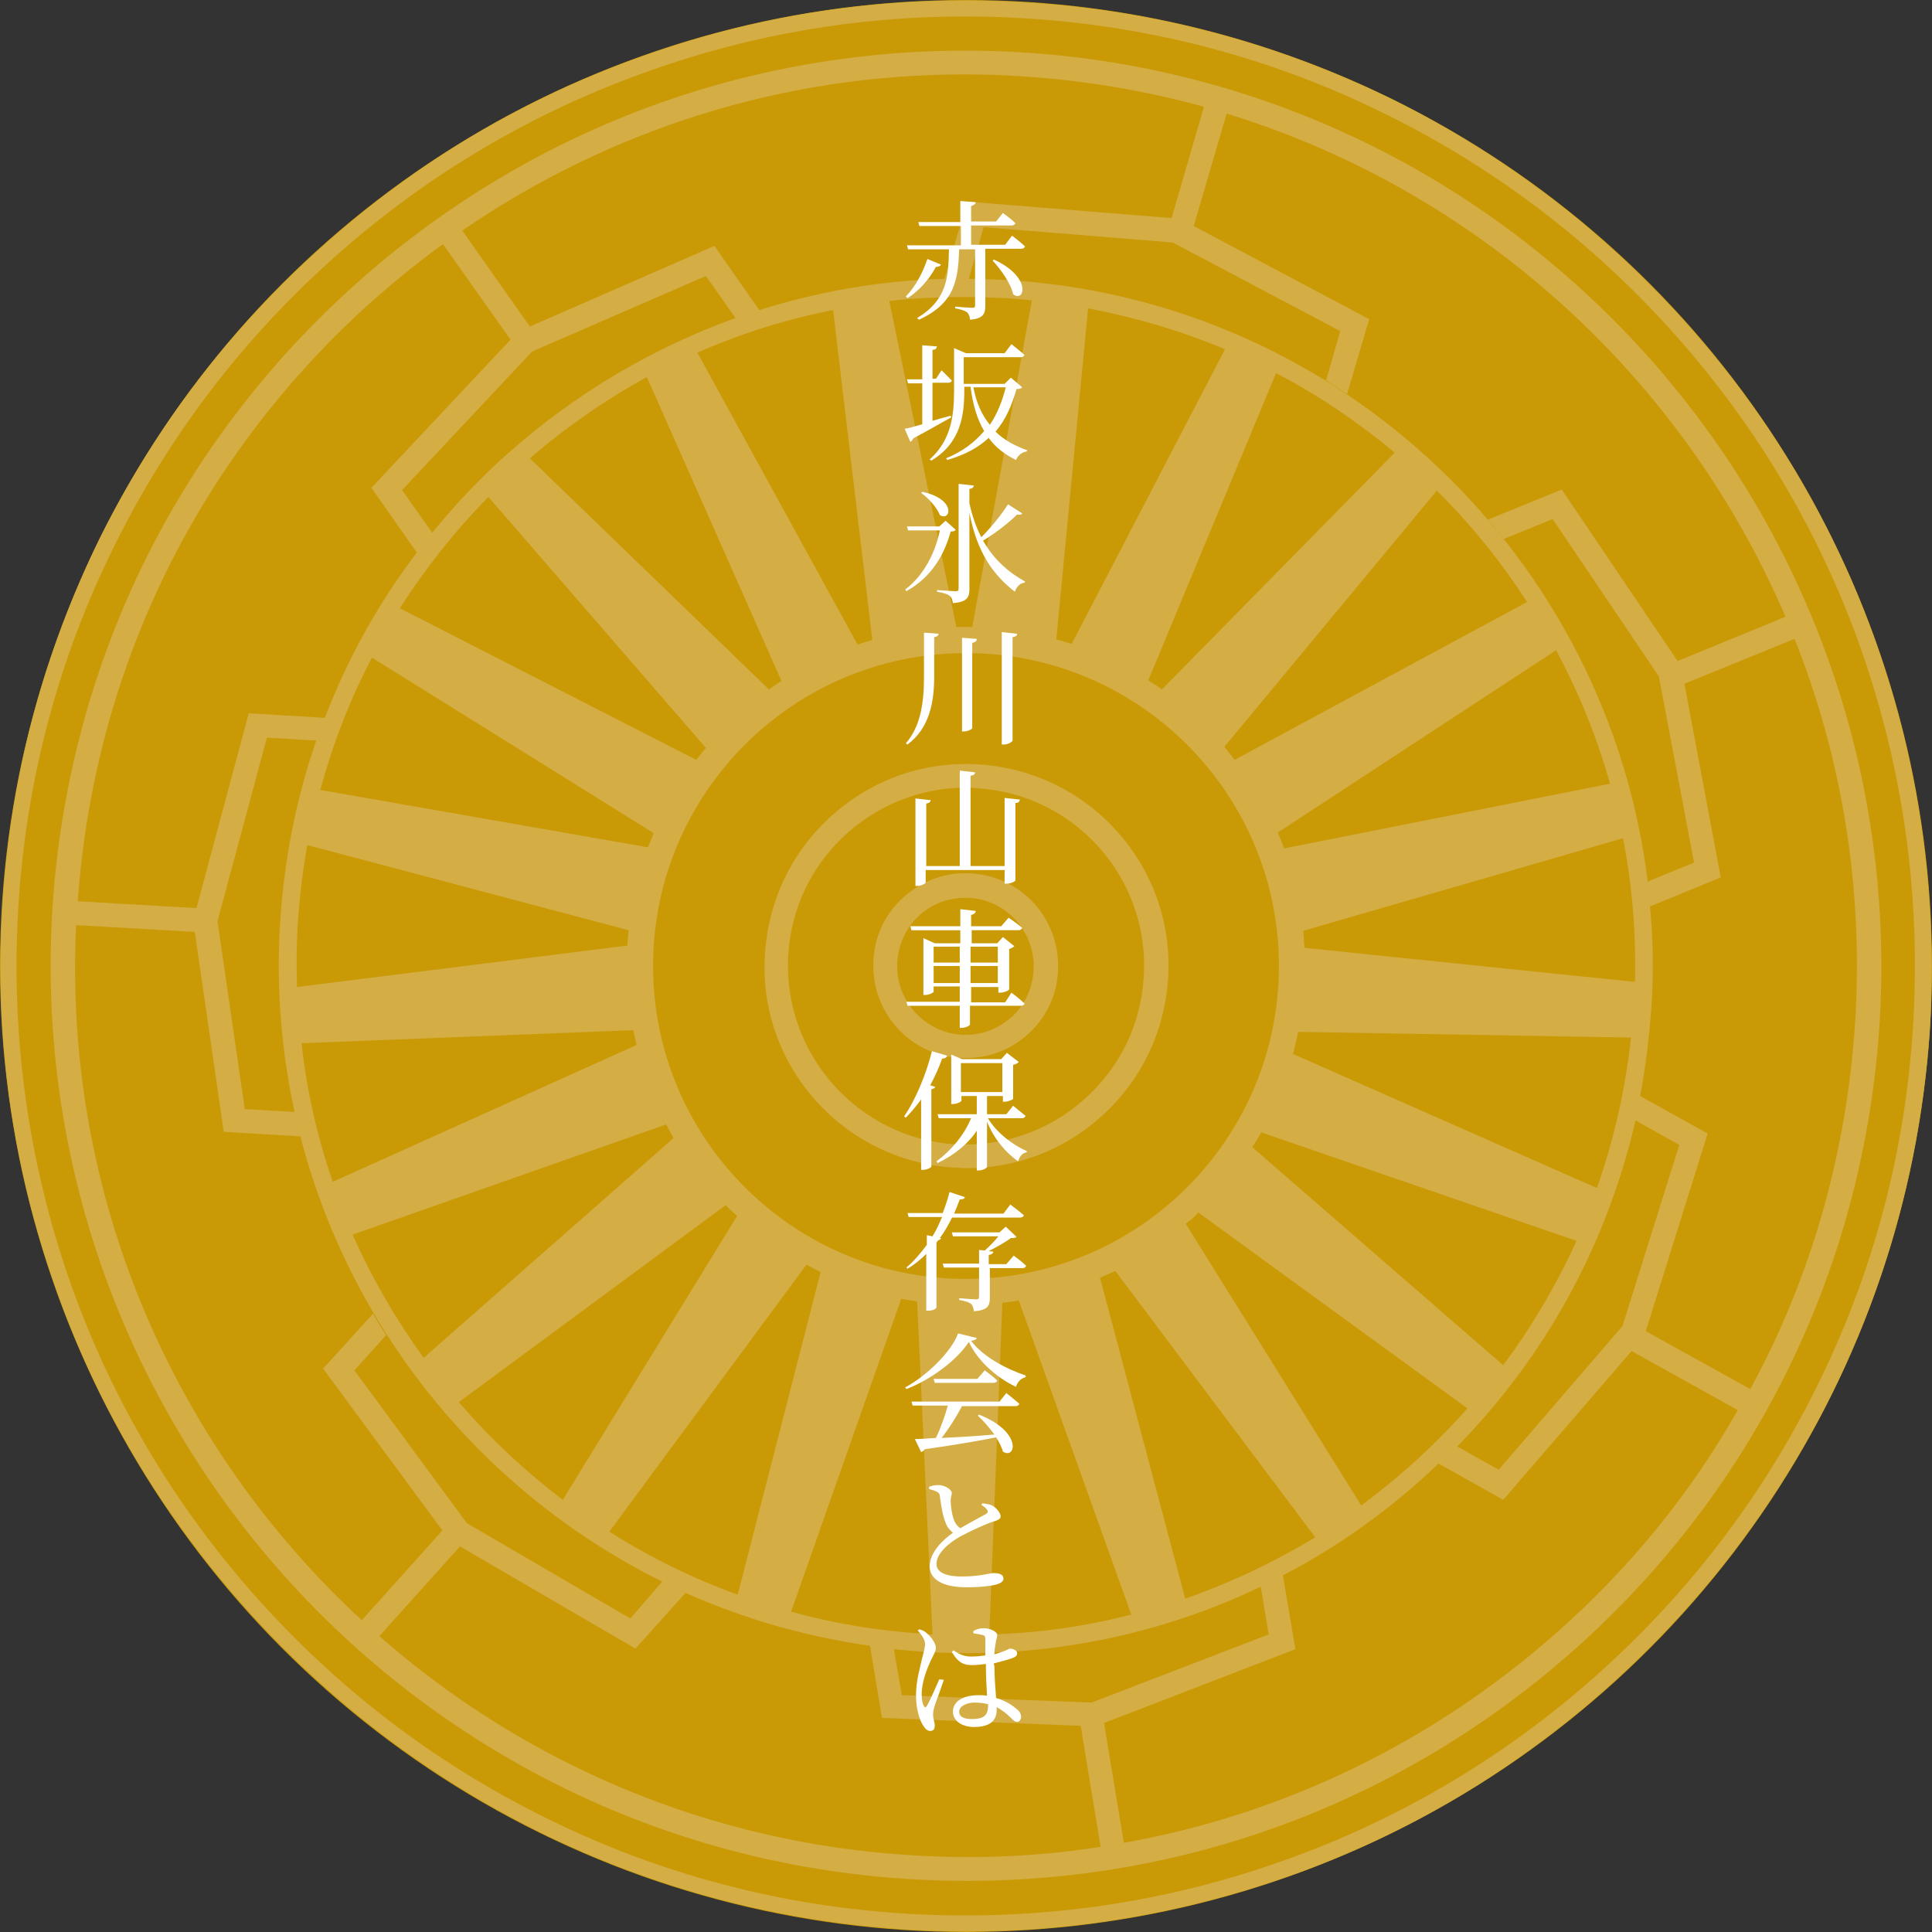
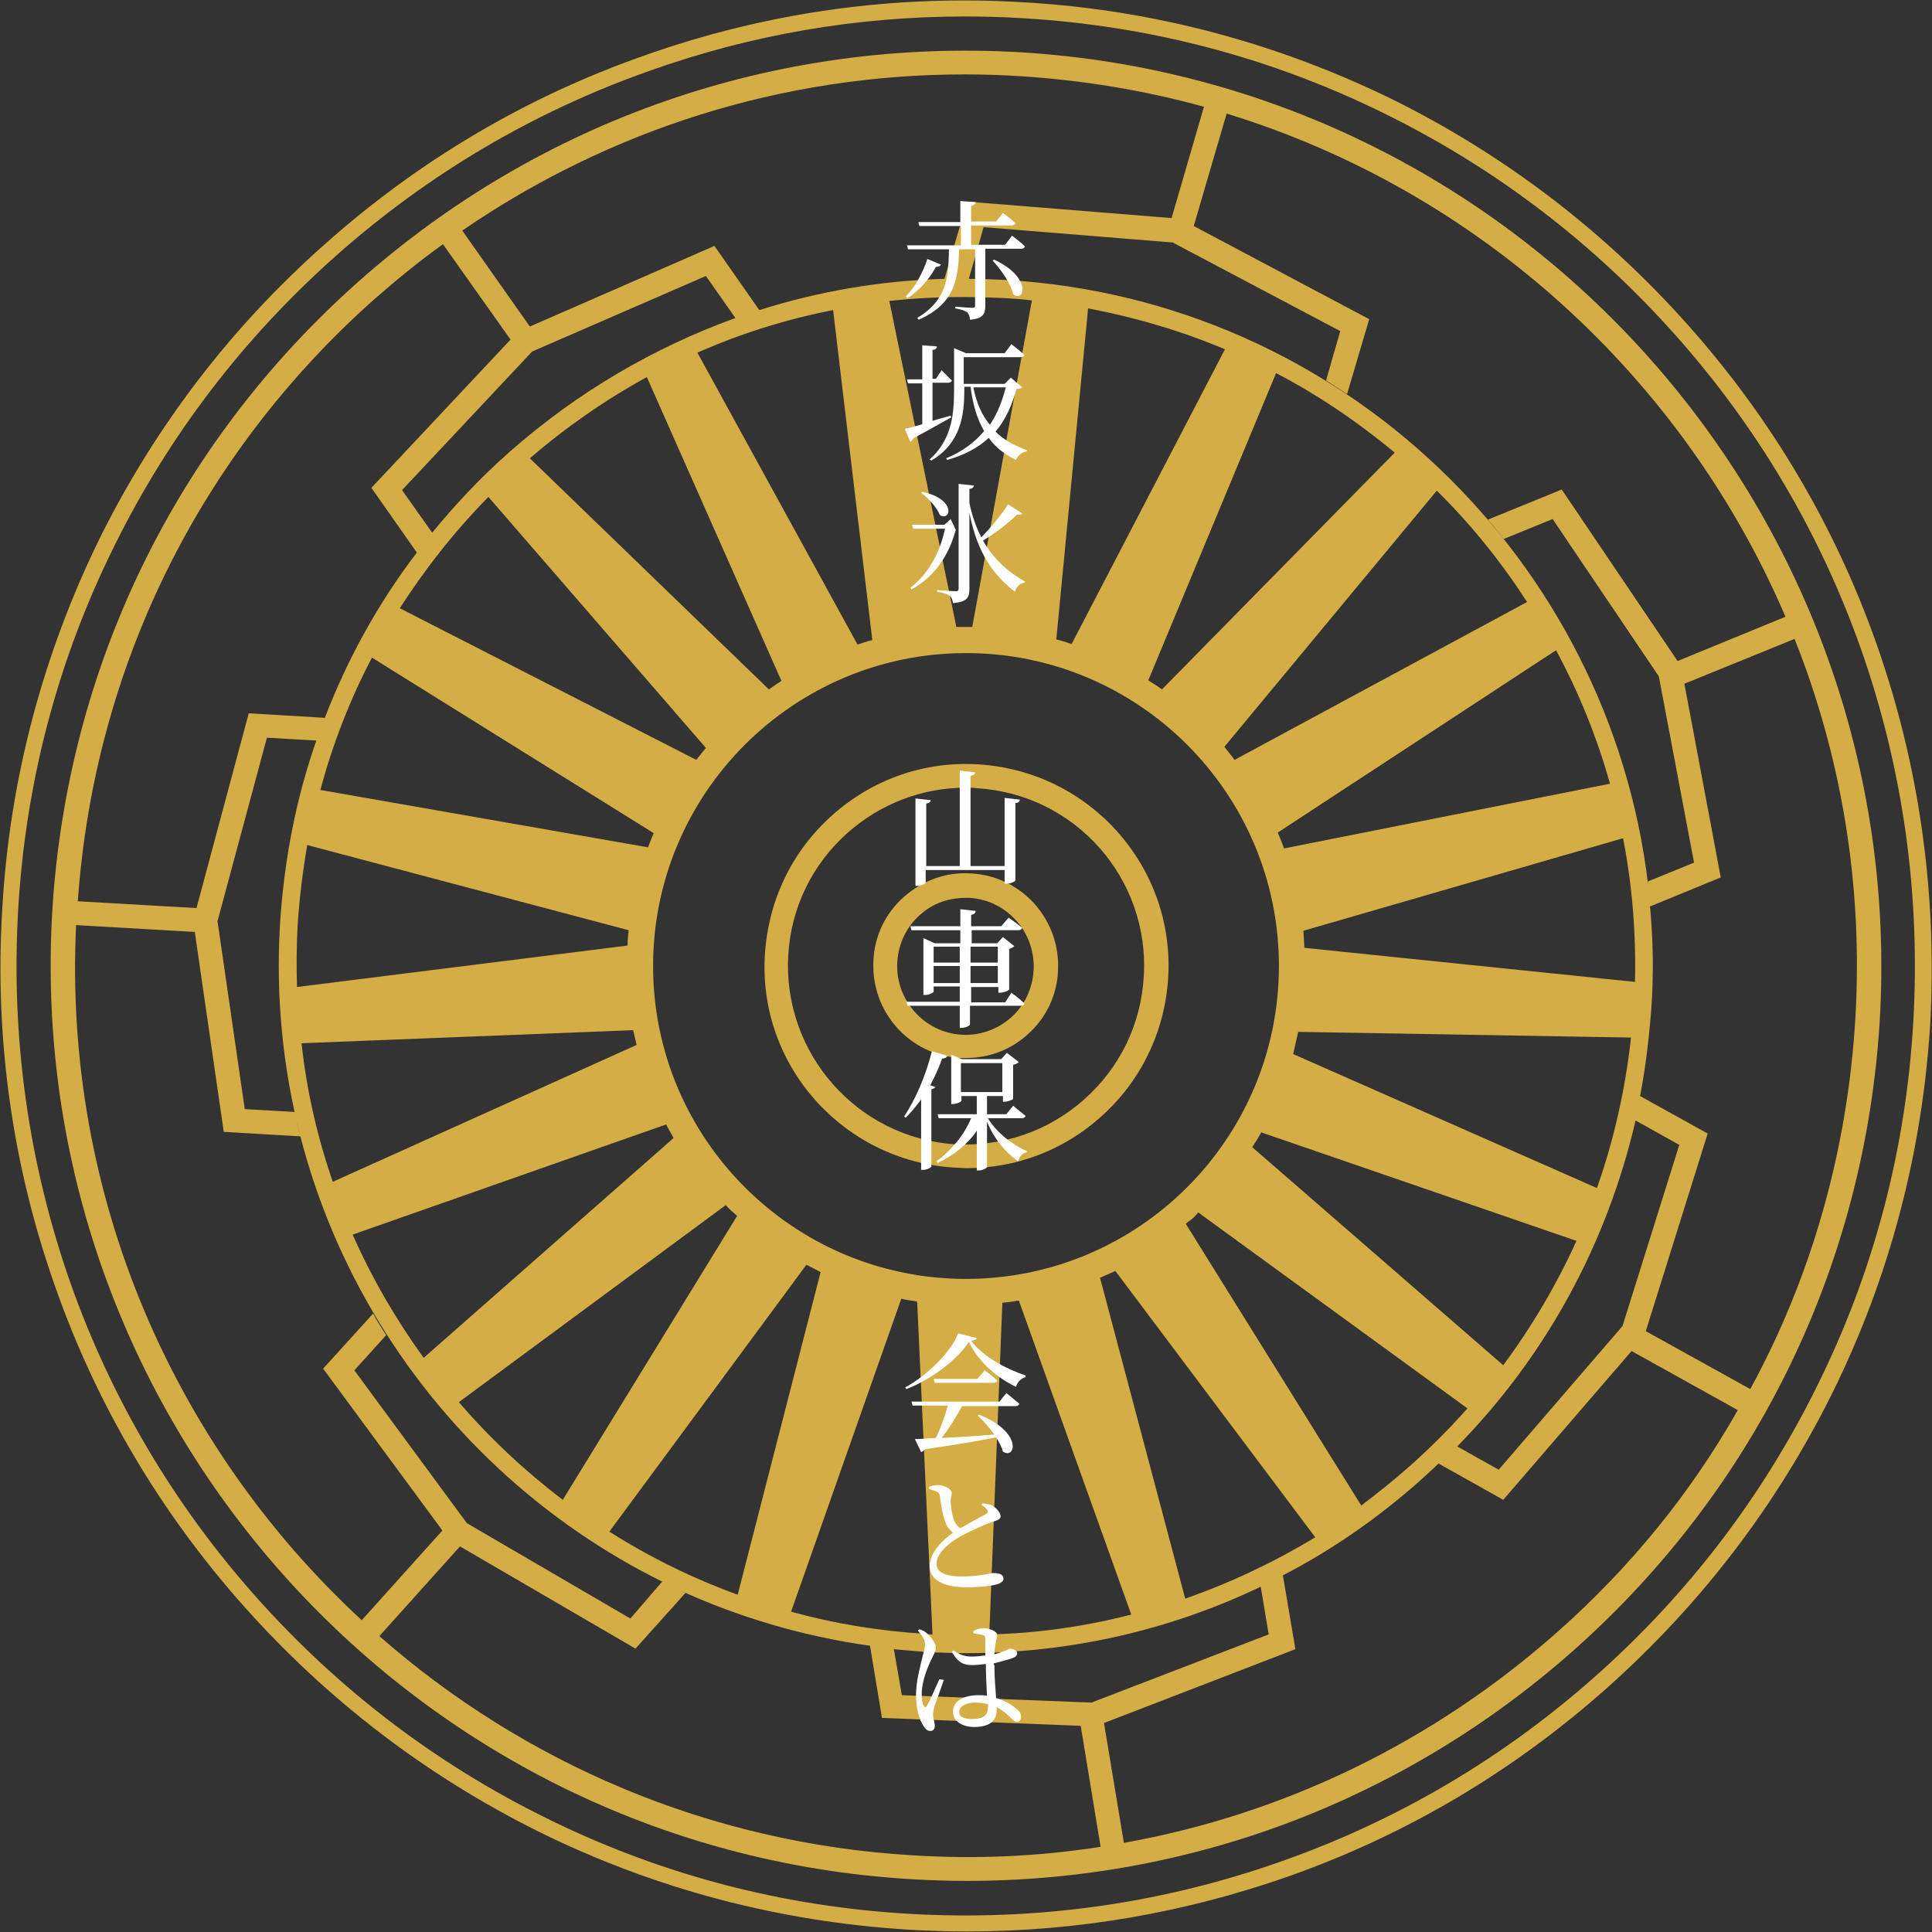
<svg xmlns="http://www.w3.org/2000/svg" version="1.1" x="0px" y="0px" viewBox="0 0 340.2 340.2" style="enable-background:new 0 0 340.2 340.2;" xml:space="preserve">
  <rect x="0" y="0" width="340.2" height="340.2" fill="#333333" stroke="none" />
  <style type="text/css">
	.st0{opacity:0.8;}
	.st1{fill:#FFFFFF;}
	.st2{fill:#C99A06;}
	.st3{fill:#F7EFDC;}
	.st4{fill:#231815;}
	.st5{fill:#D4AD44;}
	.st6{fill:#FFFFFF;stroke:#416731;stroke-width:2;stroke-miterlimit:10;}
</style>
  <g id="レイヤー_1">
</g>
  <g id="画像">
</g>
  <g id="テキスト">
    <g>
      <g>
-         <circle class="st2" cx="170.1" cy="170.1" r="170.1" />
        <g>
          <path class="st5" d="M330.4,113.3c-7.3-20.7-18.5-39.6-33.2-56.1c-14.7-16.5-32.1-29.8-51.8-39.6C225,7.6,203.1,1.7,180.2,0.4      c-22.9-1.4-45.4,1.8-66.8,9.4C92.6,17.1,73.7,28.3,57.2,43C40.7,57.6,27.4,75,17.6,94.7C7.6,115.1,1.7,137.1,0.4,160      c-1.4,22.9,1.8,45.4,9.4,66.8c7.3,20.7,18.5,39.6,33.2,56.1c14.7,16.5,32.1,29.8,51.8,39.6c20.4,10.1,42.4,15.9,65.3,17.3      c3.4,0.2,6.9,0.3,10.3,0.3c19.3,0,38.3-3.3,56.5-9.7c20.7-7.3,39.6-18.5,56.1-33.2c16.5-14.7,29.8-32.1,39.6-51.8      c10.1-20.4,15.9-42.4,17.3-65.3C341.1,157.3,338,134.8,330.4,113.3z M336.9,180c-1.3,22.5-7,44.1-17,64.2      c-9.6,19.4-22.7,36.5-38.9,50.9c-16.2,14.4-34.8,25.4-55.2,32.6c-21.1,7.5-43.2,10.6-65.7,9.3c-22.5-1.3-44.1-7-64.2-17      c-19.4-9.6-36.5-22.7-50.9-38.9c-14.4-16.2-25.4-34.8-32.6-55.2C5,204.8,1.9,182.7,3.2,160.2c1.3-22.5,7-44.1,17-64.2      c9.6-19.4,22.7-36.5,38.9-50.9c16.2-14.4,34.8-25.4,55.2-32.6c17.9-6.4,36.6-9.6,55.6-9.6c3.4,0,6.8,0.1,10.1,0.3      c22.5,1.3,44.1,7,64.2,17c19.4,9.6,36.5,22.7,50.9,38.9c14.4,16.2,25.4,34.8,32.6,55.2C335.1,135.4,338.2,157.5,336.9,180z" />
          <path class="st5" d="M168,205.6c0.7,0,1.4,0.1,2.2,0.1c8.7,0,17-3.1,23.6-9c7.1-6.3,11.3-15,11.9-24.5      c1.2-19.6-13.8-36.4-33.4-37.6c-9.5-0.6-18.6,2.6-25.7,8.9c-7.1,6.3-11.3,15-11.9,24.5C133.4,187.5,148.4,204.4,168,205.6z       M138.8,168.2c0.5-8.4,4.2-16,10.5-21.6c5.8-5.1,13.1-7.9,20.8-7.9c0.6,0,1.3,0,1.9,0.1c17.3,1,30.5,15.9,29.4,33.2      c-0.5,8.4-4.2,16-10.5,21.6c-6.3,5.6-14.3,8.3-22.7,7.9C151,200.4,137.8,185.5,138.8,168.2z" />
          <path class="st5" d="M169.1,186.3c0.3,0,0.7,0,1,0c4,0,7.8-1.4,10.8-4.1c3.3-2.9,5.2-6.9,5.4-11.2c0.5-9-6.3-16.7-15.3-17.2      c-4.3-0.3-8.5,1.2-11.8,4.1c-3.3,2.9-5.2,6.9-5.4,11.2C153.3,178.1,160.1,185.8,169.1,186.3z M158,169.4c0.2-3.2,1.6-6.2,4-8.3      c2.2-2,5-3,8-3c0.2,0,0.5,0,0.7,0c6.6,0.4,11.7,6.1,11.3,12.8c-0.2,3.2-1.6,6.2-4,8.3c-2.4,2.1-5.5,3.2-8.7,3      C162.7,181.8,157.6,176,158,169.4z" />
          <path class="st5" d="M179.6,9.2C136.7,6.7,95.3,21,63.1,49.6c-32.2,28.6-51.3,68-53.9,110.9C4,249.2,71.8,325.7,160.5,330.9      c3.3,0.2,6.5,0.3,9.8,0.3c39.4,0,77-14.2,106.8-40.6c32.2-28.6,51.3-68,53.9-110.9C336.2,90.9,268.3,14.5,179.6,9.2z       M314.4,108.6l-19,7.8L275,86.2l-13,5.3c1,1.1,1.9,2.3,2.8,3.4l8.6-3.5l18.7,27.7l6.2,32.8l-8.1,3.3c0,0.2,0,0.3,0,0.5      c-6.8-57-53.7-102.9-113-106.4c-2.2-0.1-4.4-0.2-6.6-0.2l2.6-9.1l33.3,2.7l29.5,15.6l-2.5,8.7c1.3,0.8,2.5,1.6,3.7,2.4l3.9-13.2      l-30.9-16.4L216,20C260.6,33.7,296.4,66.6,314.4,108.6z M179.4,229l19.8,55.3c-8.1,2.1-16.5,3.3-25,3.5l2.3-58.4      C177.5,229.3,178.4,229.2,179.4,229z M225.2,170.1c0,30.4-24.7,55.1-55.1,55.1S115,200.5,115,170.1c0-30.4,24.7-55.1,55.1-55.1      S225.2,139.7,225.2,170.1z M222.1,199.4l55.5,19.1c-3.5,7.7-7.8,15-12.9,21.9L220.5,202C221.1,201.1,221.6,200.3,222.1,199.4z       M227.7,185.6c0.3-1.3,0.6-2.6,0.9-3.9l58.6,1c-1,9.1-3,18-6,26.5L227.7,185.6z M229.7,166.9c-0.1-1-0.1-2-0.2-3l56.3-16.3      c1.6,8.2,2.3,16.6,2.1,25.3L229.7,166.9z M226.1,149.4c-0.3-0.9-0.7-1.8-1.1-2.8l49-32.1c4,7.4,7.2,15.3,9.5,23.5L226.1,149.4z       M217.4,133.8c-0.6-0.8-1.2-1.5-1.8-2.3l37.4-45.1c6,5.9,11.3,12.5,15.9,19.6L217.4,133.8z M204.6,121.4      c-0.8-0.6-1.6-1.1-2.4-1.6l22.5-54.1c7.5,3.9,14.5,8.7,20.9,14L204.6,121.4z M188.7,113.4c-0.9-0.3-1.8-0.6-2.7-0.8l5.6-58.3      c8.4,1.6,16.5,4,24.1,7.2L188.7,113.4z M171.2,110.4c-0.9,0-1.9,0-2.8,0L156.6,53c4.4-0.5,8.8-0.7,13.3-0.7      c2.4,0,4.8,0.1,7.1,0.2c1.6,0.1,3.1,0.2,4.7,0.4L171.2,110.4z M93.3,80.7c6.4-5.5,13.3-10.3,20.6-14.3l23.7,53.5      c-0.8,0.5-1.5,1-2.2,1.5L93.3,80.7z M151,113.5l-28.2-51.4c7.7-3.4,15.7-5.9,23.9-7.5l6.9,58.1      C152.8,112.9,151.9,113.2,151,113.5z M89.7,79.6c-5,4.4-9.5,9.2-13.6,14.2l-5.3-7.5l22.9-24.4l30.6-13.3l5.2,7.4      C115.1,61.2,101.6,69.1,89.7,79.6z M86,87.5l38.3,44.2c-0.6,0.7-1.1,1.4-1.7,2.1l-52.2-26.7C74.9,100.1,80.1,93.5,86,87.5z       M115.1,146.7c-0.3,0.8-0.7,1.7-1,2.5l-57.7-10.1c2.2-8.1,5.2-15.9,9.1-23.3L115.1,146.7z M110.7,163.8      c-0.1,0.9-0.2,1.8-0.2,2.7l-58.2,7.3c-0.1-3.5-0.1-7.1,0.1-10.7c0.3-4.8,0.9-9.6,1.7-14.3L110.7,163.8z M111.5,181.4      c0.2,0.9,0.4,1.8,0.6,2.6l-53.5,24.1c-2.7-7.8-4.6-16-5.5-24.4L111.5,181.4z M117.3,198c0.4,0.8,0.9,1.6,1.3,2.4l-44,38.7      c-4.9-6.8-9.1-14-12.5-21.7L117.3,198z M127.8,212.2c0.6,0.7,1.3,1.3,2,1.9l-30.7,50c-6.7-5.1-12.8-10.8-18.3-17.2L127.8,212.2z       M142,222.7c0.8,0.4,1.7,0.9,2.5,1.3l-14.6,56.8c-8-2.9-15.5-6.6-22.6-11.1L142,222.7z M158.7,228.7c0.9,0.2,1.9,0.3,2.8,0.5      l2.7,58.6c-0.4,0-0.8,0-1.2-0.1c-8.2-0.5-16.1-1.8-23.7-3.9L158.7,228.7z M162.9,290.9c2.5,0.1,4.9,0.2,7.3,0.2      c18.1,0,35.7-4,51.8-11.7l1.4,8.4l-31.2,12l-33.4-1.3l-1.4-8.1C159.3,290.6,161.1,290.7,162.9,290.9z M208.7,281.5l-15-56.5      c0.9-0.4,1.8-0.8,2.7-1.2l35.2,46.9C224.3,275.1,216.7,278.7,208.7,281.5z M208.8,215.5c0.3-0.3,0.6-0.5,0.9-0.7      c0.5-0.4,0.9-0.8,1.3-1.3l47.4,34.5c-3.2,3.6-6.6,7-10.2,10.2c-2.7,2.4-5.6,4.7-8.5,6.9L208.8,215.5z M288,197.3l7.7,4.3      l-10,31.9l-21.8,25.3l-7.3-4.1C272.3,238.7,283,218.9,288,197.3z M169.9,13.1c3.2,0,6.3,0.1,9.5,0.3c11.2,0.7,22.1,2.5,32.6,5.4      l-5.7,19.6l-36-2.9l-4,13.6c-11.2,0.3-22.1,2.2-32.6,5.5l-7.9-11.3L93.3,57.5L81.4,40.6C107.5,22.7,138,13.1,169.9,13.1z       M65.9,52.7C69.8,49.3,73.8,46,78,43l11.9,16.8L65.4,85.9l8,11.4c-6.8,8.9-12.2,18.7-16.2,29.1l-13.4-0.8l-9.2,34.3l-20.9-1.2      C16.6,117.6,35.1,80.1,65.9,52.7z M13.4,162.9l20.9,1.2l5.1,35.2l13.5,0.8c-0.4-1.4-0.7-2.8-1-4.3l-8.8-0.5l-4.8-33.1l8.7-32.3      l8.7,0.5c-3.6,10.3-5.7,21.2-6.4,32.4c-3,51,26.1,96.5,69.8,116.9c-0.8-0.4-1.6-0.8-2.5-1.2L111,285l-28.8-16.8l-19.8-26.9      l5.6-6.2c-0.8-1.2-1.6-2.5-2.3-3.8l-8.8,9.7l21,28.5l-14.2,15.8C30.8,254.9,11.1,210.8,13.4,162.9z M160.8,326.7      c-36.1-2.1-68.7-16.4-94-38.6L81,272.3l30.9,18l8.8-9.8c-0.5-0.2-1-0.5-1.5-0.7c10.6,4.9,22,8.3,34,10l2.1,12.7l35,1.4l3.5,21.3      C183,326.9,171.9,327.4,160.8,326.7z M274.2,287.4c-21.9,19.4-48.2,32.1-76.3,37.1l-3.5-21.1l33.7-13l-2.2-13      c8.7-4.5,16.9-10.2,24.4-16.9c1-0.9,2-1.8,3-2.8l11.4,6.4l22.6-26.2l18.7,10.4C297.8,262.8,287.1,276,274.2,287.4z M326.7,179.4      c-1.4,23.2-7.7,45.4-18.5,65.2l-18.4-10.2l10.9-34.8l-11.9-6.6c1-5.2,1.6-10.4,2-15.7c0.4-6.1,0.3-12.2-0.3-18.2      c0,0.2,0,0.3,0.1,0.5l12.4-5.1l-6.4-34.1l19.4-7.9C324.2,133.1,328.1,155.8,326.7,179.4z" />
        </g>
      </g>
      <g>
        <path class="st1" d="M165.7,46.6c-0.1,0.2-0.4,0.4-0.9,0.4c-1.3,2.4-3.1,4.3-5,5.5l-0.3-0.3c1.5-1.5,2.9-3.9,3.8-6.6L165.7,46.6z      M178.2,41.5c0,0,1.5,1.1,2.3,1.9c-0.1,0.2-0.3,0.4-0.6,0.4h-6.4v10c0,1.4-0.3,2.3-2.7,2.5c0-0.5-0.2-1-0.5-1.3     c-0.4-0.3-1-0.5-2.1-0.7v-0.3c0,0,2.5,0.2,3,0.2c0.4,0,0.5-0.1,0.5-0.4v-9.9h-2.8c-0.2,5.3-0.7,9.5-7.1,12.4l-0.3-0.3     c5.3-3.2,5.5-7.2,5.6-12.1h-7.2l-0.2-0.7h9.5v-3.4h-7.3l-0.2-0.7h7.4v-3.7l2.7,0.2c0,0.3-0.3,0.5-0.8,0.7V39h4.4l1.2-1.5     c0,0,1.4,1,2.2,1.8c-0.1,0.2-0.3,0.4-0.6,0.4h-7.2v3.4h6L178.2,41.5z M175,45.7c6.8,3.1,5.4,7.7,3.4,6.1     c-0.4-1.9-2.2-4.4-3.6-5.9L175,45.7z" />
        <path class="st1" d="M167.5,73.5c-1.5,0.8-3.7,2.1-6.7,3.7c-0.1,0.3-0.3,0.5-0.5,0.6l-1-2.3c0.7-0.1,1.8-0.4,3.1-0.8v-7.2h-2.5     l-0.2-0.7h2.7v-6l2.6,0.2c-0.1,0.3-0.2,0.6-0.8,0.6v5.1h0.6l1-1.5c0,0,1.1,1.1,1.8,1.8c0,0.2-0.3,0.4-0.6,0.4h-2.8v6.7     c1-0.3,2.1-0.6,3.2-0.9L167.5,73.5z M180,68.2c-0.2,0.2-0.4,0.3-1,0.3c-0.8,2.8-1.9,5.4-3.7,7.5c1.5,1.5,3.4,2.5,5.6,3.3     l-0.1,0.2c-0.8,0.1-1.5,0.6-1.9,1.5c-2-1-3.6-2.2-4.8-3.9c-1.8,1.7-4.2,3-7.3,3.9l-0.2-0.3c2.9-1.2,5-2.8,6.7-4.8     c-1.2-2-2-4.6-2.4-7.8h-1.1v0.6c0,4.4-0.6,9.3-5.8,12.4l-0.3-0.2c3.7-3.3,4.3-7.5,4.3-12.1v-7.5l2.1,0.9h6.8l1.2-1.6     c0,0,1.4,1.1,2.3,1.9c-0.1,0.2-0.3,0.4-0.6,0.4h-10.1v4.7h7.2l1.1-1.1L180,68.2z M171.4,68.2c0.5,2.7,1.5,4.9,2.9,6.6     c1.3-1.9,2.2-4.2,2.8-6.6H171.4z" />
-         <path class="st1" d="M168.3,93.3c-0.2,0.2-0.4,0.3-0.9,0.3c-1.1,4-3.3,8-7.8,10.5l-0.2-0.3c3.3-2.5,5.3-6.5,6.1-10.4h-5.6     l-0.2-0.7h5.7l1.1-1L168.3,93.3z M162.4,86.6c6.1,1.3,5,5.3,3.1,4.1c-0.5-1.3-2-3-3.3-3.9L162.4,86.6z M180,90.4     c-0.1,0.2-0.3,0.3-0.9,0.2c-1.4,1.4-3.7,3.2-6,4.6c2,3.5,4.7,5.7,7.4,7.2l-0.1,0.2c-0.8,0.1-1.4,0.7-1.7,1.6     c-3.7-2.9-6.6-6.7-8-13.9v13.4c0,1.4-0.3,2.3-2.9,2.5c-0.1-0.6-0.2-1-0.6-1.3c-0.4-0.3-1-0.5-2.2-0.7v-0.3c0,0,2.7,0.2,3.3,0.2     c0.4,0,0.5-0.1,0.5-0.5V85.2l2.7,0.3c-0.1,0.3-0.2,0.5-0.8,0.6v2.5c0.5,2.3,1.2,4.3,2.1,6c1.8-1.8,3.7-4.2,4.7-5.8L180,90.4z" />
-         <path class="st1" d="M165.3,111.6c-0.1,0.3-0.2,0.5-0.8,0.6v6.9c0,4.5-0.8,9.1-4.7,12l-0.3-0.2c2.7-3.1,3.2-7.4,3.2-11.7v-7.8     L165.3,111.6z M172,112.5c0,0.3-0.2,0.6-0.8,0.7v15c0,0.2-0.8,0.6-1.5,0.6h-0.3v-16.5L172,112.5z M179.1,111.6     c0,0.3-0.2,0.5-0.8,0.6v18.2c0,0.2-0.8,0.7-1.5,0.7h-0.4v-19.8L179.1,111.6z" />
+         <path class="st1" d="M168.3,93.3c-1.1,4-3.3,8-7.8,10.5l-0.2-0.3c3.3-2.5,5.3-6.5,6.1-10.4h-5.6     l-0.2-0.7h5.7l1.1-1L168.3,93.3z M162.4,86.6c6.1,1.3,5,5.3,3.1,4.1c-0.5-1.3-2-3-3.3-3.9L162.4,86.6z M180,90.4     c-0.1,0.2-0.3,0.3-0.9,0.2c-1.4,1.4-3.7,3.2-6,4.6c2,3.5,4.7,5.7,7.4,7.2l-0.1,0.2c-0.8,0.1-1.4,0.7-1.7,1.6     c-3.7-2.9-6.6-6.7-8-13.9v13.4c0,1.4-0.3,2.3-2.9,2.5c-0.1-0.6-0.2-1-0.6-1.3c-0.4-0.3-1-0.5-2.2-0.7v-0.3c0,0,2.7,0.2,3.3,0.2     c0.4,0,0.5-0.1,0.5-0.5V85.2l2.7,0.3c-0.1,0.3-0.2,0.5-0.8,0.6v2.5c0.5,2.3,1.2,4.3,2.1,6c1.8-1.8,3.7-4.2,4.7-5.8L180,90.4z" />
        <path class="st1" d="M179.6,140.8c-0.1,0.3-0.2,0.6-0.8,0.6V155c0,0.2-0.8,0.6-1.5,0.6h-0.4v-2.4h-13.9v2.2     c0,0.2-0.8,0.6-1.5,0.6h-0.3v-15.4l2.7,0.3c-0.1,0.3-0.2,0.5-0.8,0.6v11h5.9v-16.8l2.7,0.3c0,0.3-0.2,0.5-0.8,0.6v15.9h6v-12     L179.6,140.8z" />
        <path class="st1" d="M178.1,174.8c0,0,1.5,1.1,2.3,1.9c0,0.2-0.3,0.4-0.6,0.4h-9v3.3c0,0.2-0.8,0.6-1.5,0.6H169v-3.9h-9.2     l-0.2-0.7h9.4v-2.7h-4.6v0.9c0,0.2-0.8,0.6-1.5,0.6h-0.3v-10l2,0.9h4.5v-2.3h-8.6l-0.2-0.7h8.8v-3l2.7,0.3c0,0.3-0.2,0.6-0.8,0.7     v2h5.3l1.3-1.5c0,0,1.5,1,2.4,1.8c-0.1,0.2-0.3,0.4-0.6,0.4h-8.3v2.3h4.5l1-1.1l2,1.6c-0.2,0.2-0.5,0.4-0.9,0.5v7.1     c0,0.2-0.9,0.6-1.6,0.6h-0.3v-1h-4.8v2.7h6L178.1,174.8z M164.4,166.7v2.8h4.6v-2.8H164.4z M169,173.1v-3h-4.6v3H169z      M170.9,166.7v2.8h4.8v-2.8H170.9z M175.7,173.1v-3h-4.8v3H175.7z" />
        <path class="st1" d="M166.8,185.9c-0.1,0.3-0.4,0.5-0.9,0.5c-0.6,1.7-1.3,3.2-2.1,4.7l0.9,0.3c-0.1,0.2-0.3,0.3-0.7,0.4v13.6     c0,0.2-0.8,0.6-1.5,0.6h-0.3v-12.4c-0.9,1.2-1.7,2.2-2.7,3.2l-0.3-0.2c1.9-2.8,3.8-7.1,4.9-11.5L166.8,185.9z M173.9,196.8     c1.5,2.6,4.4,4.8,6.9,5.9l0,0.2c-0.7,0.1-1.3,0.7-1.5,1.6c-2.2-1.5-4.3-4-5.5-7v8c0,0.1-0.6,0.6-1.5,0.6h-0.3v-7     c-1.6,2.4-4,4.3-6.9,5.7l-0.2-0.3c2.7-2,4.9-4.7,6.1-7.6h-5.7l-0.2-0.7h6.9V193h-2.7v0.8c0,0.2-0.8,0.6-1.5,0.6h-0.3v-8.7     l1.9,0.8h6.9l1-1.1l2.1,1.6c-0.2,0.2-0.5,0.4-1,0.5v6c0,0.1-0.9,0.5-1.5,0.5h-0.3v-1h-2.8v3.2h3.4l1.2-1.5c0,0,1.3,1.1,2.2,1.8     c-0.1,0.2-0.3,0.4-0.6,0.4H173.9z M169.2,192.3h7.3v-5.1h-7.3V192.3z" />
-         <path class="st1" d="M167.7,214.3c-0.6,1.2-1.3,2.5-2.2,3.7l0.2,0c0,0.2-0.2,0.3-0.5,0.4l-0.3,0.4v11.4c0,0.2-0.5,0.6-1.5,0.6     h-0.3v-10c-1,1-2.1,1.9-3.3,2.6l-0.2-0.2c1.3-1.1,2.5-2.5,3.6-4v-1.7l1,0.2c0.7-1.1,1.2-2.3,1.7-3.4H160l-0.2-0.7h6.2     c0.5-1.3,0.9-2.5,1.2-3.7l2.7,0.9c-0.1,0.3-0.3,0.4-0.9,0.4c-0.3,0.8-0.6,1.6-1,2.5h8.7l1.2-1.6c0,0,1.5,1.1,2.4,1.9     c-0.1,0.2-0.3,0.4-0.6,0.4H167.7z M178.5,221.1c0,0,1.4,1,2.2,1.8c-0.1,0.2-0.3,0.4-0.6,0.4h-5.8v5.2c0,1.4-0.3,2.2-2.8,2.4     c-0.1-0.6-0.2-1-0.5-1.3c-0.4-0.3-1-0.5-2.1-0.7v-0.3c0,0,2.5,0.2,3,0.2c0.4,0,0.5-0.1,0.5-0.5v-5.1h-6.2l-0.2-0.7h6.4v-2.4     l1,0.1c0.8-0.7,1.8-1.7,2.4-2.5h-8l-0.2-0.7h8.4l1.1-1l1.9,1.8c-0.2,0.2-0.5,0.2-1,0.2c-0.9,0.7-2.5,1.6-3.9,2.3l0.8,0.1     c0,0.3-0.3,0.5-0.8,0.6v1.6h3.1L178.5,221.1z" />
        <path class="st1" d="M172,235.6c-0.1,0.3-0.4,0.4-1,0.5c2,2.7,6,4.9,9.6,6.1l0,0.3c-0.9,0.2-1.5,1-1.7,1.7     c-3.6-1.7-6.8-4.7-8.3-7.9c-2.1,3.2-6.6,6.6-11,8.3l-0.2-0.3c3.9-2.1,8.2-6.4,9.3-9.5L172,235.6z M177.2,245.3     c0,0,1.4,1.1,2.3,1.9c-0.1,0.2-0.3,0.4-0.6,0.4h-9.5c-1,1.9-2.4,4.1-3.6,5.6c2.6-0.1,5.8-0.3,9.3-0.6c-0.9-1.2-1.9-2.4-2.9-3.3     l0.2-0.2c7.8,3.1,6.4,8,4.2,6.5c-0.2-0.8-0.7-1.7-1.2-2.5c-3,0.6-7,1.3-12.6,2.1c-0.1,0.3-0.4,0.4-0.6,0.5l-1.1-2.3     c0.9,0,2.2-0.1,3.7-0.2c0.8-1.6,1.6-3.9,2.1-5.7h-6.2l-0.2-0.7H176L177.2,245.3z M173.4,241.3c0,0,1.4,1,2.2,1.8     c0,0.2-0.3,0.4-0.6,0.4h-10.4l-0.2-0.7h7.7L173.4,241.3z" />
        <path class="st1" d="M173,264.7c0.7,0.1,1.3,0.2,1.7,0.4c0.9,0.5,1.5,1.4,1.5,1.9c0,0.5-0.5,0.7-1.5,1c-1.5,0.5-4,1.7-5.7,2.6     c-1.9,1.1-4.1,2.9-4.1,4.8c0,1.3,1.3,2.2,4.5,2.2c3.2,0,4.9-0.6,5.5-0.6c1,0,1.8,0.2,1.8,1c0,0.4-0.4,0.7-0.9,0.9     c-0.8,0.3-2.8,0.6-5.7,0.6c-3.9,0-6.4-1.3-6.4-3.7c0-2.5,2.5-4.8,4.1-5.9c-0.6-0.5-1.1-1.1-1.3-1.8c-0.5-1.1-0.8-3.1-1-4.6     c0-0.4-0.2-0.7-0.7-0.9c-0.4-0.2-0.9-0.3-1.2-0.4l0-0.4c0.6-0.2,1-0.3,1.6-0.3c1.2,0,2.4,0.8,2.4,1.4c0,0.4-0.2,0.7-0.2,1.3     c0,0.9,0.2,2.4,0.5,3.2c0.2,0.7,0.6,1.3,1.2,1.7c1.7-1,3.8-2.1,4.5-2.5c0.3-0.2,0.4-0.3,0.3-0.6c-0.2-0.4-0.6-0.7-1.1-1     L173,264.7z" />
        <path class="st1" d="M166.2,295.8c-0.4,1.2-1.3,3.7-1.6,4.5c-0.2,0.7-0.3,1.2-0.3,1.6c0,0.7,0.3,1.4,0.3,2c0,0.6-0.3,0.9-0.8,0.9     c-0.5,0-0.9-0.4-1.2-0.9c-0.7-1-1.3-3-1.3-5.4c0-2.5,0.7-4.8,1-6.2c0.3-1.1,0.5-1.9,0.6-2.7c0-0.9-0.6-1.7-1.3-2.5l0.3-0.2     c0.6,0.2,0.9,0.3,1.3,0.7c0.5,0.4,1.6,1.6,1.6,2.6c0,0.5-0.3,1-0.9,2.2c-0.6,1.3-1.6,3.7-1.6,5.9c0,1,0.1,1.6,0.4,2.1     c0.1,0.3,0.3,0.3,0.5,0c0.5-0.8,1.7-3.6,2.2-4.7L166.2,295.8z M175.1,293.2c0,2.2,0.2,4.3,0.3,5.8c1.8,0.5,3,1.4,3.7,2     c0.5,0.4,0.7,0.9,0.7,1.3c0,0.5-0.3,0.9-0.7,0.9c-0.4,0-0.7-0.3-1.2-0.8c-0.7-0.7-1.5-1.3-2.4-1.8c0,0.2,0,0.3,0,0.5     c0,1.9-1.2,3-4,3c-2,0-3.7-1-3.7-2.7c0-2,2.1-2.9,4.5-2.9c0.5,0,1,0,1.5,0.1c-0.1-1.6-0.2-3.8-0.2-5.6c-0.8,0.1-1.6,0.2-2.4,0.2     c-1.4,0-2.4-0.3-3.6-2.3l0.3-0.3c1,0.7,1.9,1.1,3.1,1.1c0.9,0,1.8-0.1,2.5-0.2v-2.7c0-0.7-0.1-0.8-0.5-0.9     c-0.4-0.1-1-0.2-1.6-0.3l0-0.4c0.5-0.3,1.2-0.5,1.8-0.5c1.1,0,2.4,0.6,2.4,1.2c0,0.5-0.2,0.7-0.3,1.6c-0.1,0.5-0.2,1.1-0.2,1.8     c0.4-0.1,0.7-0.2,1-0.3c1.2-0.4,1.6-0.7,1.7-0.7c0.6,0,1.3,0.3,1.3,0.8s-0.3,0.7-1.2,1c-0.6,0.2-1.7,0.5-2.9,0.8V293.2z      M174,300.1c-0.7-0.2-1.5-0.3-2.4-0.3c-1.3,0-2.7,0.6-2.7,1.6c0,1,1,1.3,2.2,1.3C173.5,302.7,174,301.9,174,300.1L174,300.1z" />
      </g>
    </g>
  </g>
</svg>